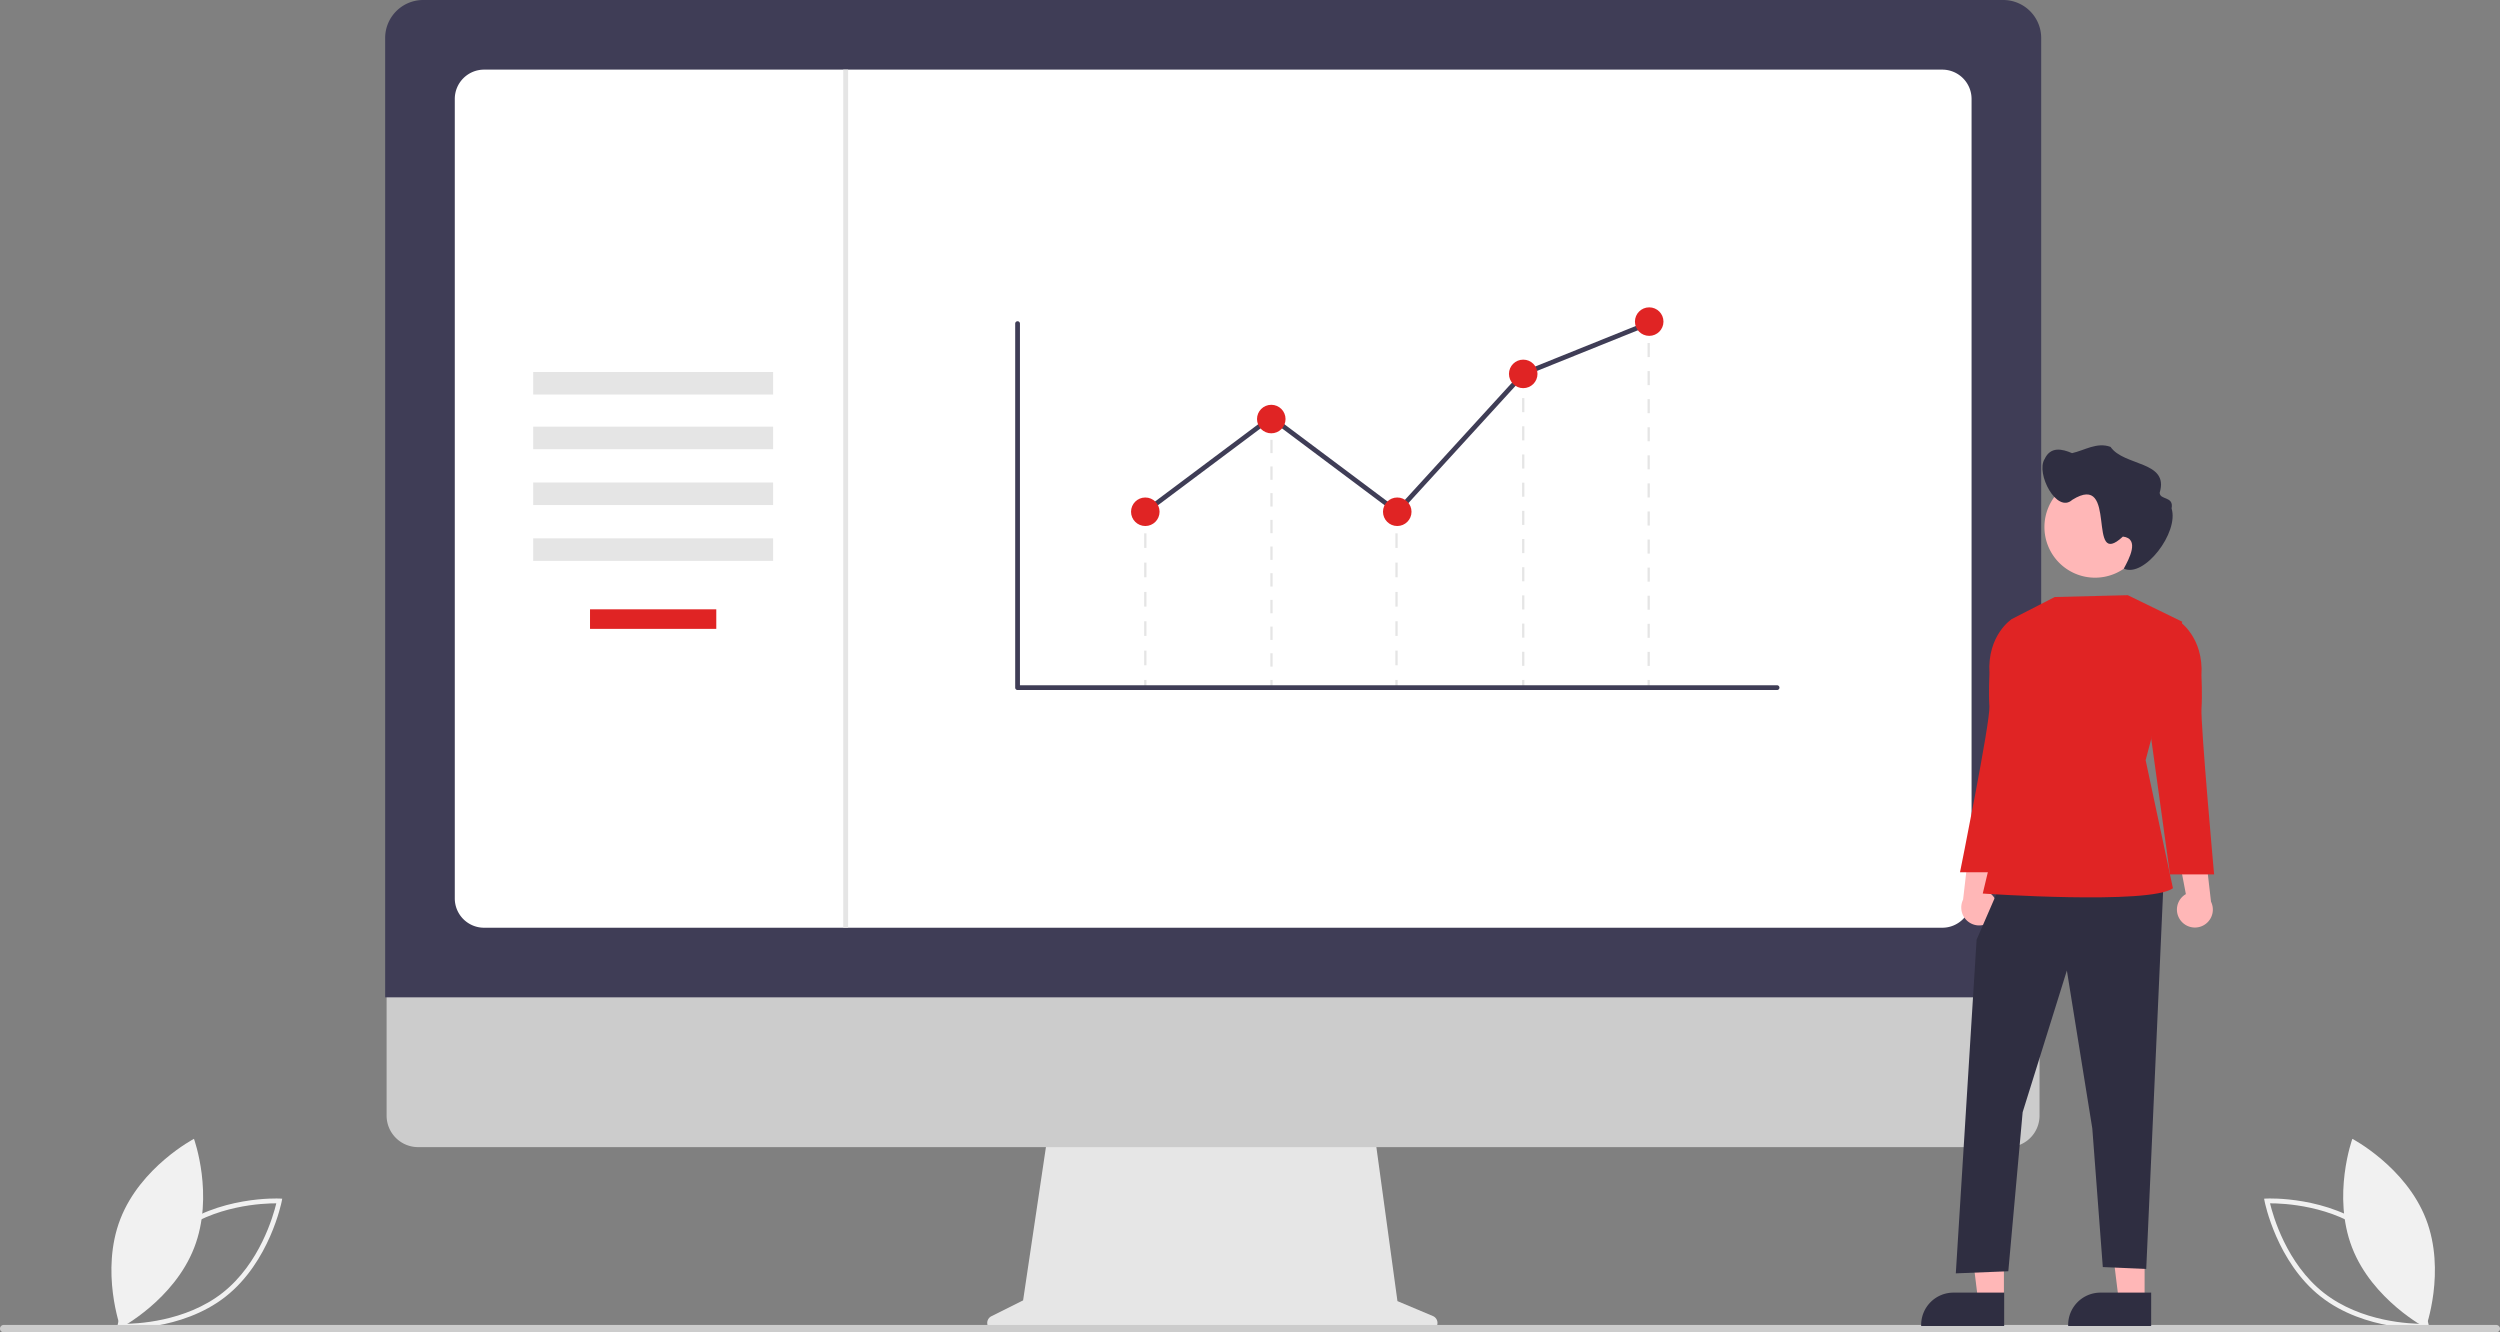
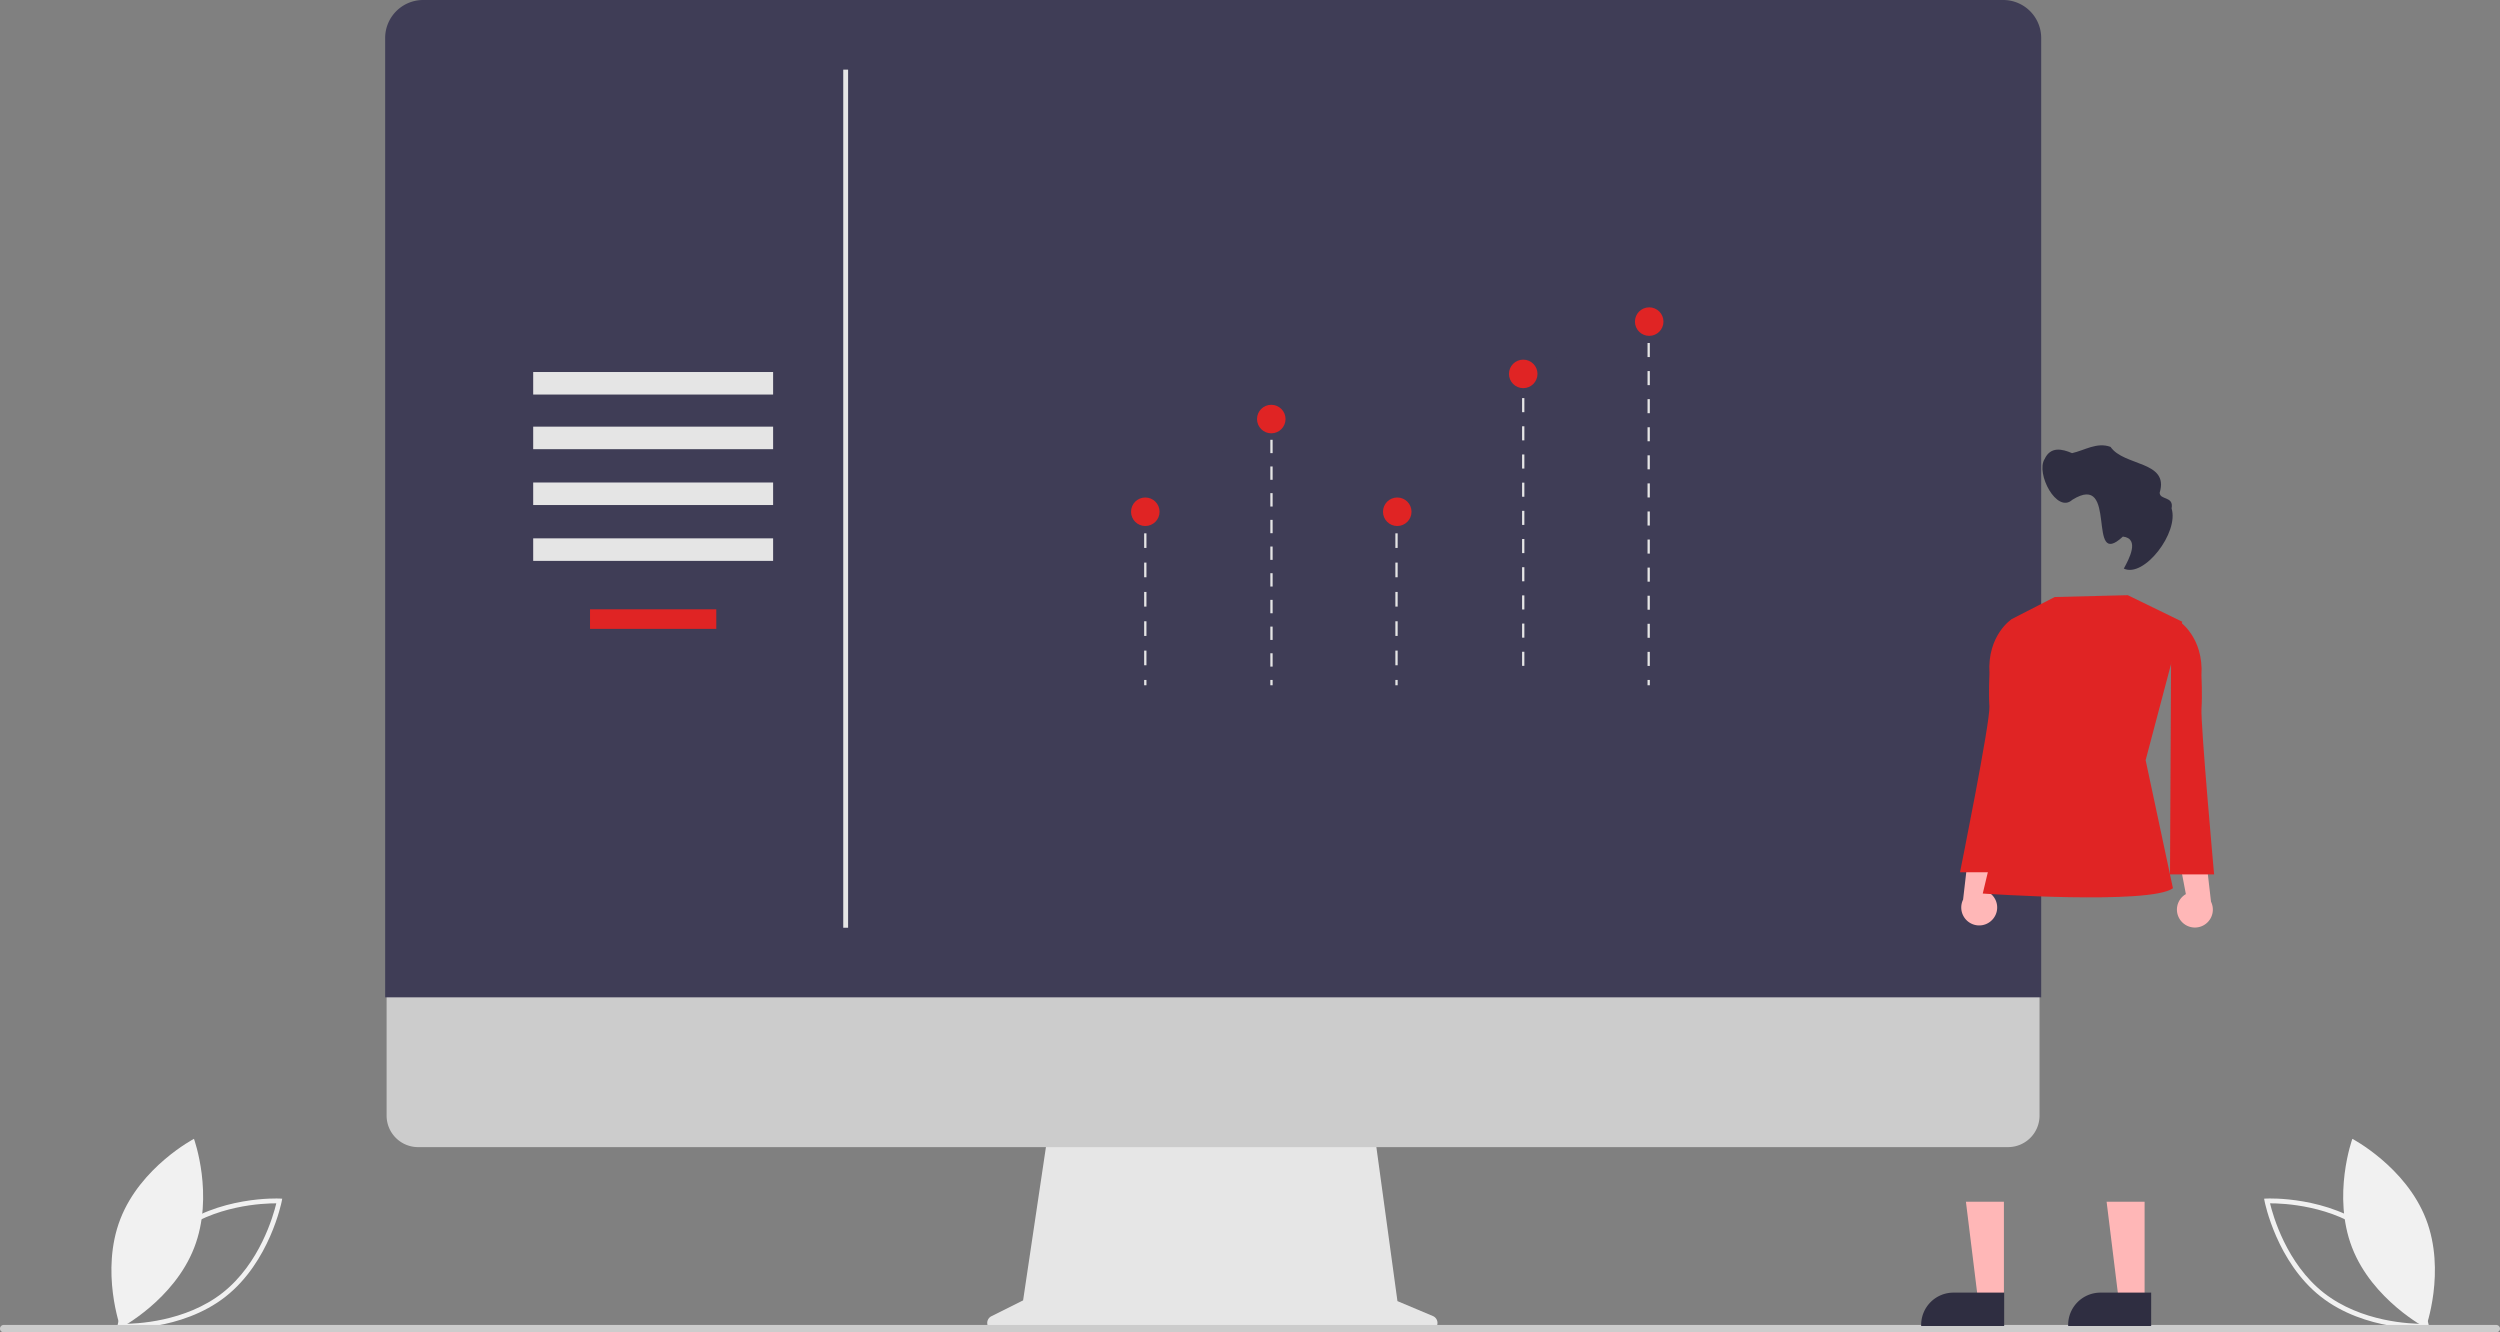
<svg xmlns="http://www.w3.org/2000/svg" data-name="Layer 1" width="1029.563" height="548.695" viewBox="0 0 1029.563 548.695">
  <rect x="0" y="0" width="1029.563" height="548.695" fill="#808080" stroke="none" />
  <path d="M133.375,722.767l.214-1.126c.047-.248,4.908-24.91,23.126-39.22,18.22-14.311,43.331-13.191,43.582-13.178l1.145.059-.214,1.126c-.047.248-4.908,24.909-23.126,39.22-18.22,14.311-43.331,13.191-43.582,13.178ZM157.95,683.994c-15.404,12.099-20.951,31.883-22.138,36.858,5.116.022,25.664-.689,41.054-12.778,15.387-12.087,20.946-31.881,22.138-36.858C193.885,671.195,173.338,671.906,157.95,683.994Z" transform="translate(-85.219 -175.653)" fill="#f1f1f1" />
  <path d="M165.195,689.482c-8.346,21.498-30.317,33.022-30.317,33.022s-8.439-23.331-.093-44.829S165.102,644.653,165.102,644.653,173.541,667.984,165.195,689.482Z" transform="translate(-85.219 -175.653)" fill="#f1f1f1" />
  <path d="M1084.56,722.826c-.251.013-25.362,1.133-43.582-13.178-18.219-14.311-23.079-38.973-23.126-39.22l-.214-1.126,1.145-.059c.251-.013,25.362-1.133,43.582,13.178,18.219,14.311,23.079,38.973,23.126,39.22l.213,1.126Zm-64.484-51.61c1.191,4.978,6.75,24.771,22.138,36.858,15.389,12.088,35.938,12.799,41.054,12.778-1.187-4.975-6.733-24.759-22.138-36.858C1045.741,671.906,1025.195,671.195,1020.076,671.216Z" transform="translate(-85.219 -175.653)" fill="#f1f1f1" />
  <path d="M1053.884,689.482c8.346,21.498,30.317,33.022,30.317,33.022s8.439-23.331.093-44.829-30.317-33.022-30.317-33.022S1045.538,667.984,1053.884,689.482Z" transform="translate(-85.219 -175.653)" fill="#f1f1f1" />
  <path d="M675.315,717.627l-14.592-6.144-10.01-73.151H517.408L506.557,711.184l-13.055,6.527a3.1,3.1,0,0,0,1.387,5.873H674.112A3.1,3.1,0,0,0,675.315,717.627Z" transform="translate(-85.219 -175.653)" fill="#e6e6e6" />
  <path d="M912.206,648.064H257.377a12.973,12.973,0,0,1-12.944-12.973V542.751h680.718v92.34A12.974,12.974,0,0,1,912.206,648.064Z" transform="translate(-85.219 -175.653)" fill="#ccc" />
  <path d="M925.835,586.393h-682V191.292a15.657,15.657,0,0,1,15.64-15.639H910.195A15.657,15.657,0,0,1,925.835,191.292Z" transform="translate(-85.219 -175.653)" fill="#3f3d56" />
-   <path d="M885.102,557.716H284.568a12.07,12.07,0,0,1-12.057-12.057v-329.274a12.071,12.071,0,0,1,12.057-12.057H885.102a12.071,12.071,0,0,1,12.057,12.057v329.274A12.07,12.07,0,0,1,885.102,557.716Z" transform="translate(-85.219 -175.653)" fill="#fff" />
  <path d="M1113.255,724.347l-1026.448,0a1.567,1.567,0,0,1-1.539-1.134,1.529,1.529,0,0,1,1.477-1.919l1026.385,0a1.615,1.615,0,0,1,1.616,1.194A1.528,1.528,0,0,1,1113.255,724.347Z" transform="translate(-85.219 -175.653)" fill="#ccc" />
  <rect x="219.582" y="153.203" width="98.806" height="9.279" fill="#e5e5e5" />
  <rect x="219.582" y="175.706" width="98.806" height="9.279" fill="#e5e5e5" />
  <rect x="219.582" y="198.706" width="98.806" height="9.279" fill="#e5e5e5" />
  <rect x="219.582" y="221.706" width="98.806" height="9.279" fill="#e5e5e5" />
  <rect x="242.985" y="250.932" width="52" height="8.053" fill="#e02424" />
  <rect x="471.192" y="210.754" width="0.945" height="2.834" fill="#e5e5e5" />
  <path d="M557.355,449.631h-.945V443.592h.945Zm0-12.078h-.945v-6.039h.945Zm0-12.078h-.945v-6.039h.945Zm0-12.078h-.945v-6.039h.945Zm0-12.078h-.945v-6.039h.945Z" transform="translate(-85.219 -175.653)" fill="#e5e5e5" />
  <rect x="471.192" y="280.018" width="0.945" height="2.834" fill="#e5e5e5" />
  <rect x="574.646" y="210.754" width="0.945" height="2.834" fill="#e5e5e5" />
  <path d="M660.81,449.631h-.945V443.592h.945Zm0-12.078h-.945v-6.039h.945Zm0-12.078h-.945v-6.039h.945Zm0-12.078h-.945v-6.039h.945Zm0-12.078h-.945v-6.039h.945Z" transform="translate(-85.219 -175.653)" fill="#e5e5e5" />
  <rect x="574.646" y="280.018" width="0.945" height="2.834" fill="#e5e5e5" />
  <rect x="626.831" y="155.306" width="0.945" height="2.834" fill="#e5e5e5" />
  <path d="M712.995,449.867h-.945V444.063h.945Zm0-11.607h-.945V432.455h.945Zm0-11.608h-.945V420.848h.945Zm0-11.607h-.945V409.241h.945Zm0-11.607h-.945v-5.804h.945Zm0-11.608h-.945v-5.804h.945Zm0-11.607h-.945v-5.804h.945Zm0-11.607h-.945v-5.804h.945Zm0-11.608h-.945v-5.804h.945Zm0-11.607h-.945v-5.804h.945Z" transform="translate(-85.219 -175.653)" fill="#e5e5e5" />
-   <rect x="626.831" y="280.018" width="0.945" height="2.834" fill="#e5e5e5" />
  <rect x="678.496" y="132.631" width="0.945" height="2.834" fill="#e5e5e5" />
  <path d="M764.659,449.888h-.945v-5.782h.945Zm0-11.564h-.945V432.542h.945Zm0-11.564h-.945v-5.782h.945Zm0-11.564h-.945v-5.782h.945Zm0-11.564h-.945v-5.782h.945Zm0-11.564h-.945v-5.782h.945Zm0-11.564h-.945v-5.782h.945Zm0-11.564h-.945V363.157h.945Zm0-11.564h-.945v-5.782h.945Zm0-11.564h-.945v-5.782h.945Zm0-11.564h-.945v-5.782h.945Zm0-11.564h-.945v-5.782h.945Z" transform="translate(-85.219 -175.653)" fill="#e5e5e5" />
  <rect x="678.496" y="280.018" width="0.945" height="2.834" fill="#e5e5e5" />
  <rect x="523.155" y="172.785" width="0.945" height="2.834" fill="#e5e5e5" />
  <path d="M609.319,450.176h-.945V444.681h.945Zm0-10.989h-.945v-5.495h.945Zm0-10.989h-.945v-5.495h.945Zm0-10.989h-.945v-5.495h.945Zm0-10.989h-.945v-5.495h.945Zm0-10.989h-.945v-5.495h.945Zm0-10.989h-.945V378.745h.945Zm0-10.989h-.945v-5.495h.945Zm0-10.989h-.945v-5.495h.945Z" transform="translate(-85.219 -175.653)" fill="#e5e5e5" />
  <rect x="523.155" y="280.018" width="0.945" height="2.834" fill="#e5e5e5" />
  <path d="M817.061,459.821H504.28a.979.979,0,0,1-.979-.979v-149.916a.979.979,0,0,1,1.958,0V457.863H817.061a.979.979,0,1,1,0,1.958Z" transform="translate(-85.219 -175.653)" fill="#3f3d56" />
  <polygon points="575.548 212.069 523.544 173.118 472.251 211.537 471.077 209.97 523.544 170.672 575.3 209.438 626.731 153.155 626.938 153.071 678.817 132.168 679.549 133.985 627.876 154.804 575.548 212.069" fill="#3f3d56" />
  <circle cx="471.664" cy="210.754" r="5.873" fill="#e02424" />
  <circle cx="523.544" cy="172.578" r="5.873" fill="#e02424" />
  <circle cx="575.424" cy="210.754" r="5.873" fill="#e02424" />
  <circle cx="627.303" cy="153.98" r="5.873" fill="#e02424" />
  <circle cx="679.183" cy="132.445" r="5.873" fill="#e02424" />
  <rect x="347.27" y="28.676" width="2" height="353.388" fill="#e5e5e5" />
  <path d="M905.988,554.1a7.346,7.346,0,0,0-1.961-11.091l4.882-25.643-12.521,5.218L893.671,546.134a7.385,7.385,0,0,0,12.316,7.965Z" transform="translate(-85.219 -175.653)" fill="#ffb7b7" />
  <polygon points="883.2 535.797 872.598 535.797 867.554 494.903 883.202 494.904 883.2 535.797" fill="#ffb7b7" />
  <path d="M971.122,721.727l-34.185-.001v-.432a13.307,13.307,0,0,1,13.306-13.306h.001l20.879.001Z" transform="translate(-85.219 -175.653)" fill="#2f2e41" />
  <polygon points="825.26 535.797 814.658 535.797 809.614 494.903 825.262 494.904 825.26 535.797" fill="#ffb7b7" />
  <path d="M910.588,721.727l-34.185-.001v-.432a13.307,13.307,0,0,1,13.306-13.306h.001l20.879.001Z" transform="translate(-85.219 -175.653)" fill="#2f2e41" />
-   <polygon points="824.391 363.083 814.014 386.99 805.453 524.403 827.073 523.538 832.978 458.033 851.192 399.689 861.664 464.733 865.988 521.808 883.877 522.583 891.005 363.083 824.391 363.083" fill="#2f2e41" />
  <path d="M961.483,420.766l-30.077.752-17.658,9.065-.969,66.88-11.013,46.175s68.811,4.736,78.324-2.182L968.847,488.704,983.925,431.695Z" transform="translate(-85.219 -175.653)" fill="#e02424" />
  <path d="M916.96,431.629l-3.213-1.046s-10.191,6.541-9.222,22.354c0,0-.382,8.183-.017,13.629.418,6.246-12.107,68.317-12.107,68.317h18.16l7.783-56.21Z" transform="translate(-85.219 -175.653)" fill="#e02424" />
  <path d="M983.454,554.965a7.346,7.346,0,0,1,1.961-11.091l-4.882-25.643,12.521,5.218,2.716,23.551a7.385,7.385,0,0,1-12.316,7.965Z" transform="translate(-85.219 -175.653)" fill="#ffb7b7" />
-   <path d="M979.399,432.493l3.213-1.046s10.191,6.541,9.222,22.354c0,0,.382,8.183.017,13.629-.418,6.246,5.189,68.317,5.189,68.317H978.879l-7.783-56.21Z" transform="translate(-85.219 -175.653)" fill="#e02424" />
-   <path d="M968.866,392.707a20.85,20.85,0,1,1-20.85-20.85h0a20.798,20.798,0,0,1,20.85,20.746Q968.866,392.655,968.866,392.707Z" transform="translate(-85.219 -175.653)" fill="#ffb7b7" />
+   <path d="M979.399,432.493l3.213-1.046s10.191,6.541,9.222,22.354c0,0,.382,8.183.017,13.629-.418,6.246,5.189,68.317,5.189,68.317H978.879Z" transform="translate(-85.219 -175.653)" fill="#e02424" />
  <path d="M927.236,364.702c2.442-5.252,7.169-4.214,11.303-2.433,5.235-1.161,10.213-4.637,15.853-2.582,5.556,8.081,24.209,5.703,20.241,18.858-.005,3.152,5.932,1.317,4.895,6.48,3.145,9.936-11.352,28.752-19.674,24.79,2.058-3.772,6.76-12.34-.371-13.19-15.34,14.274-1.583-27.18-20.858-15.125C932.243,387.341,923.506,370.544,927.236,364.702Z" transform="translate(-85.219 -175.653)" fill="#2f2e41" />
</svg>